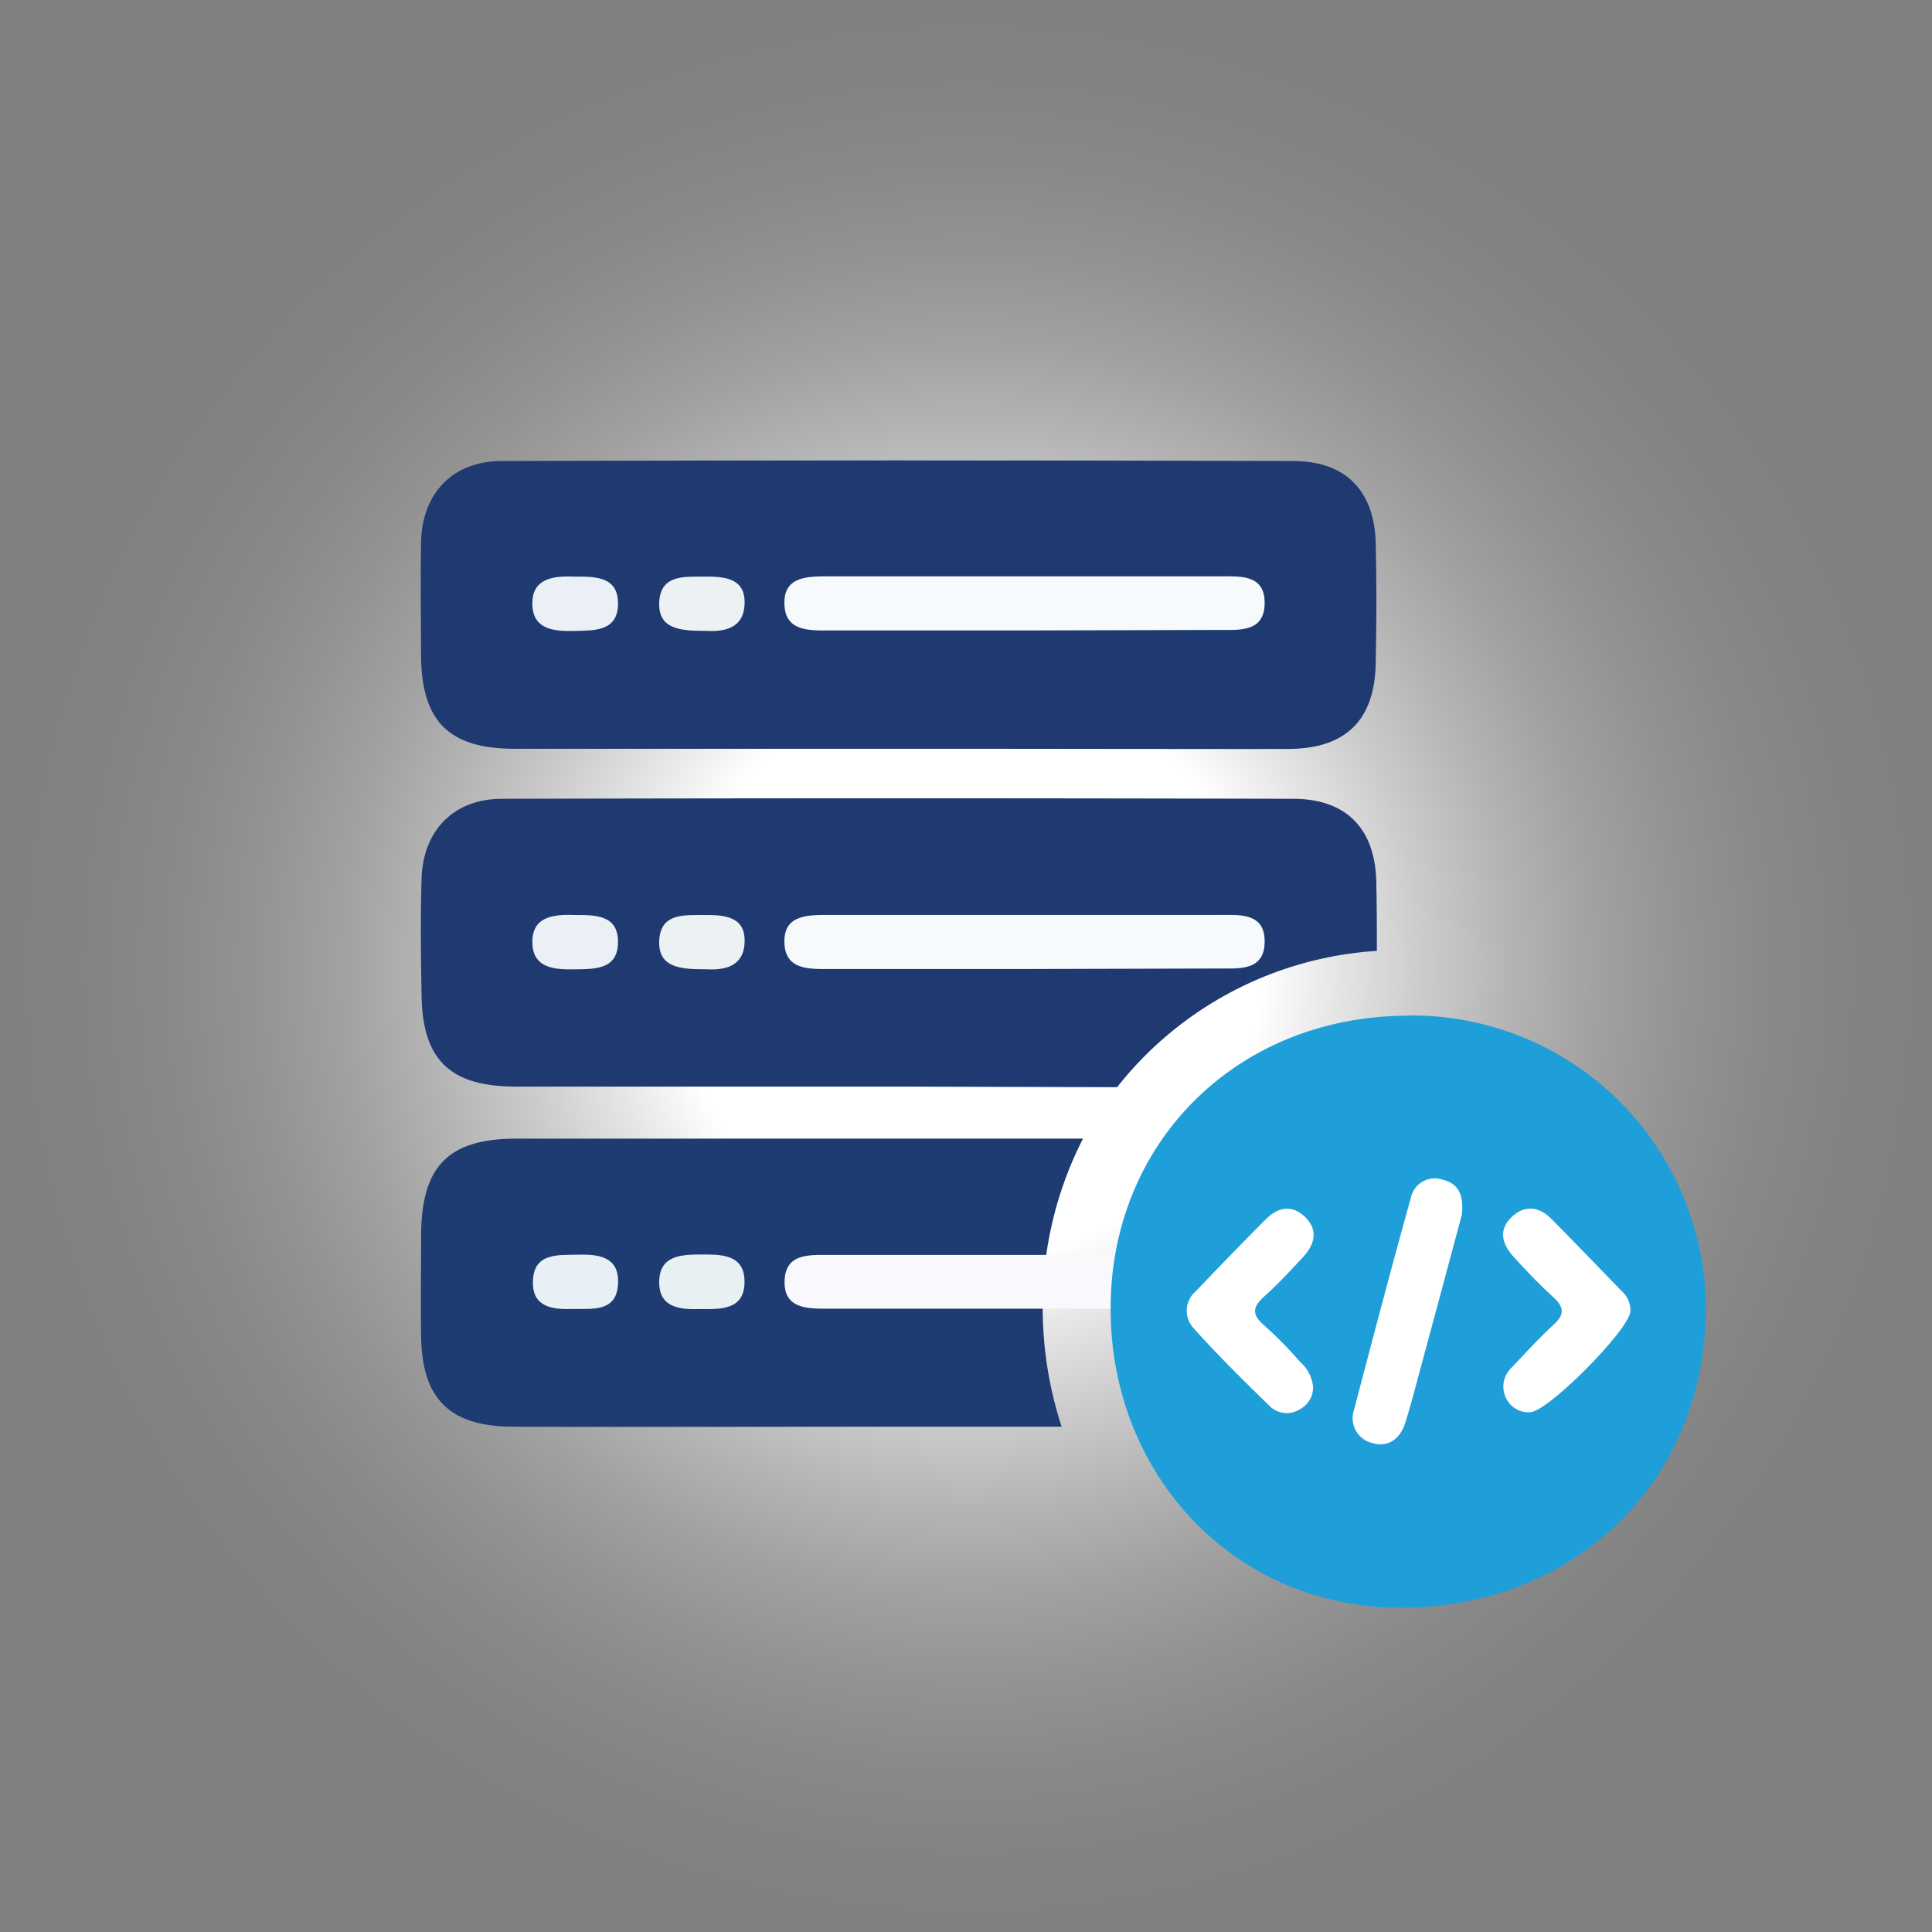
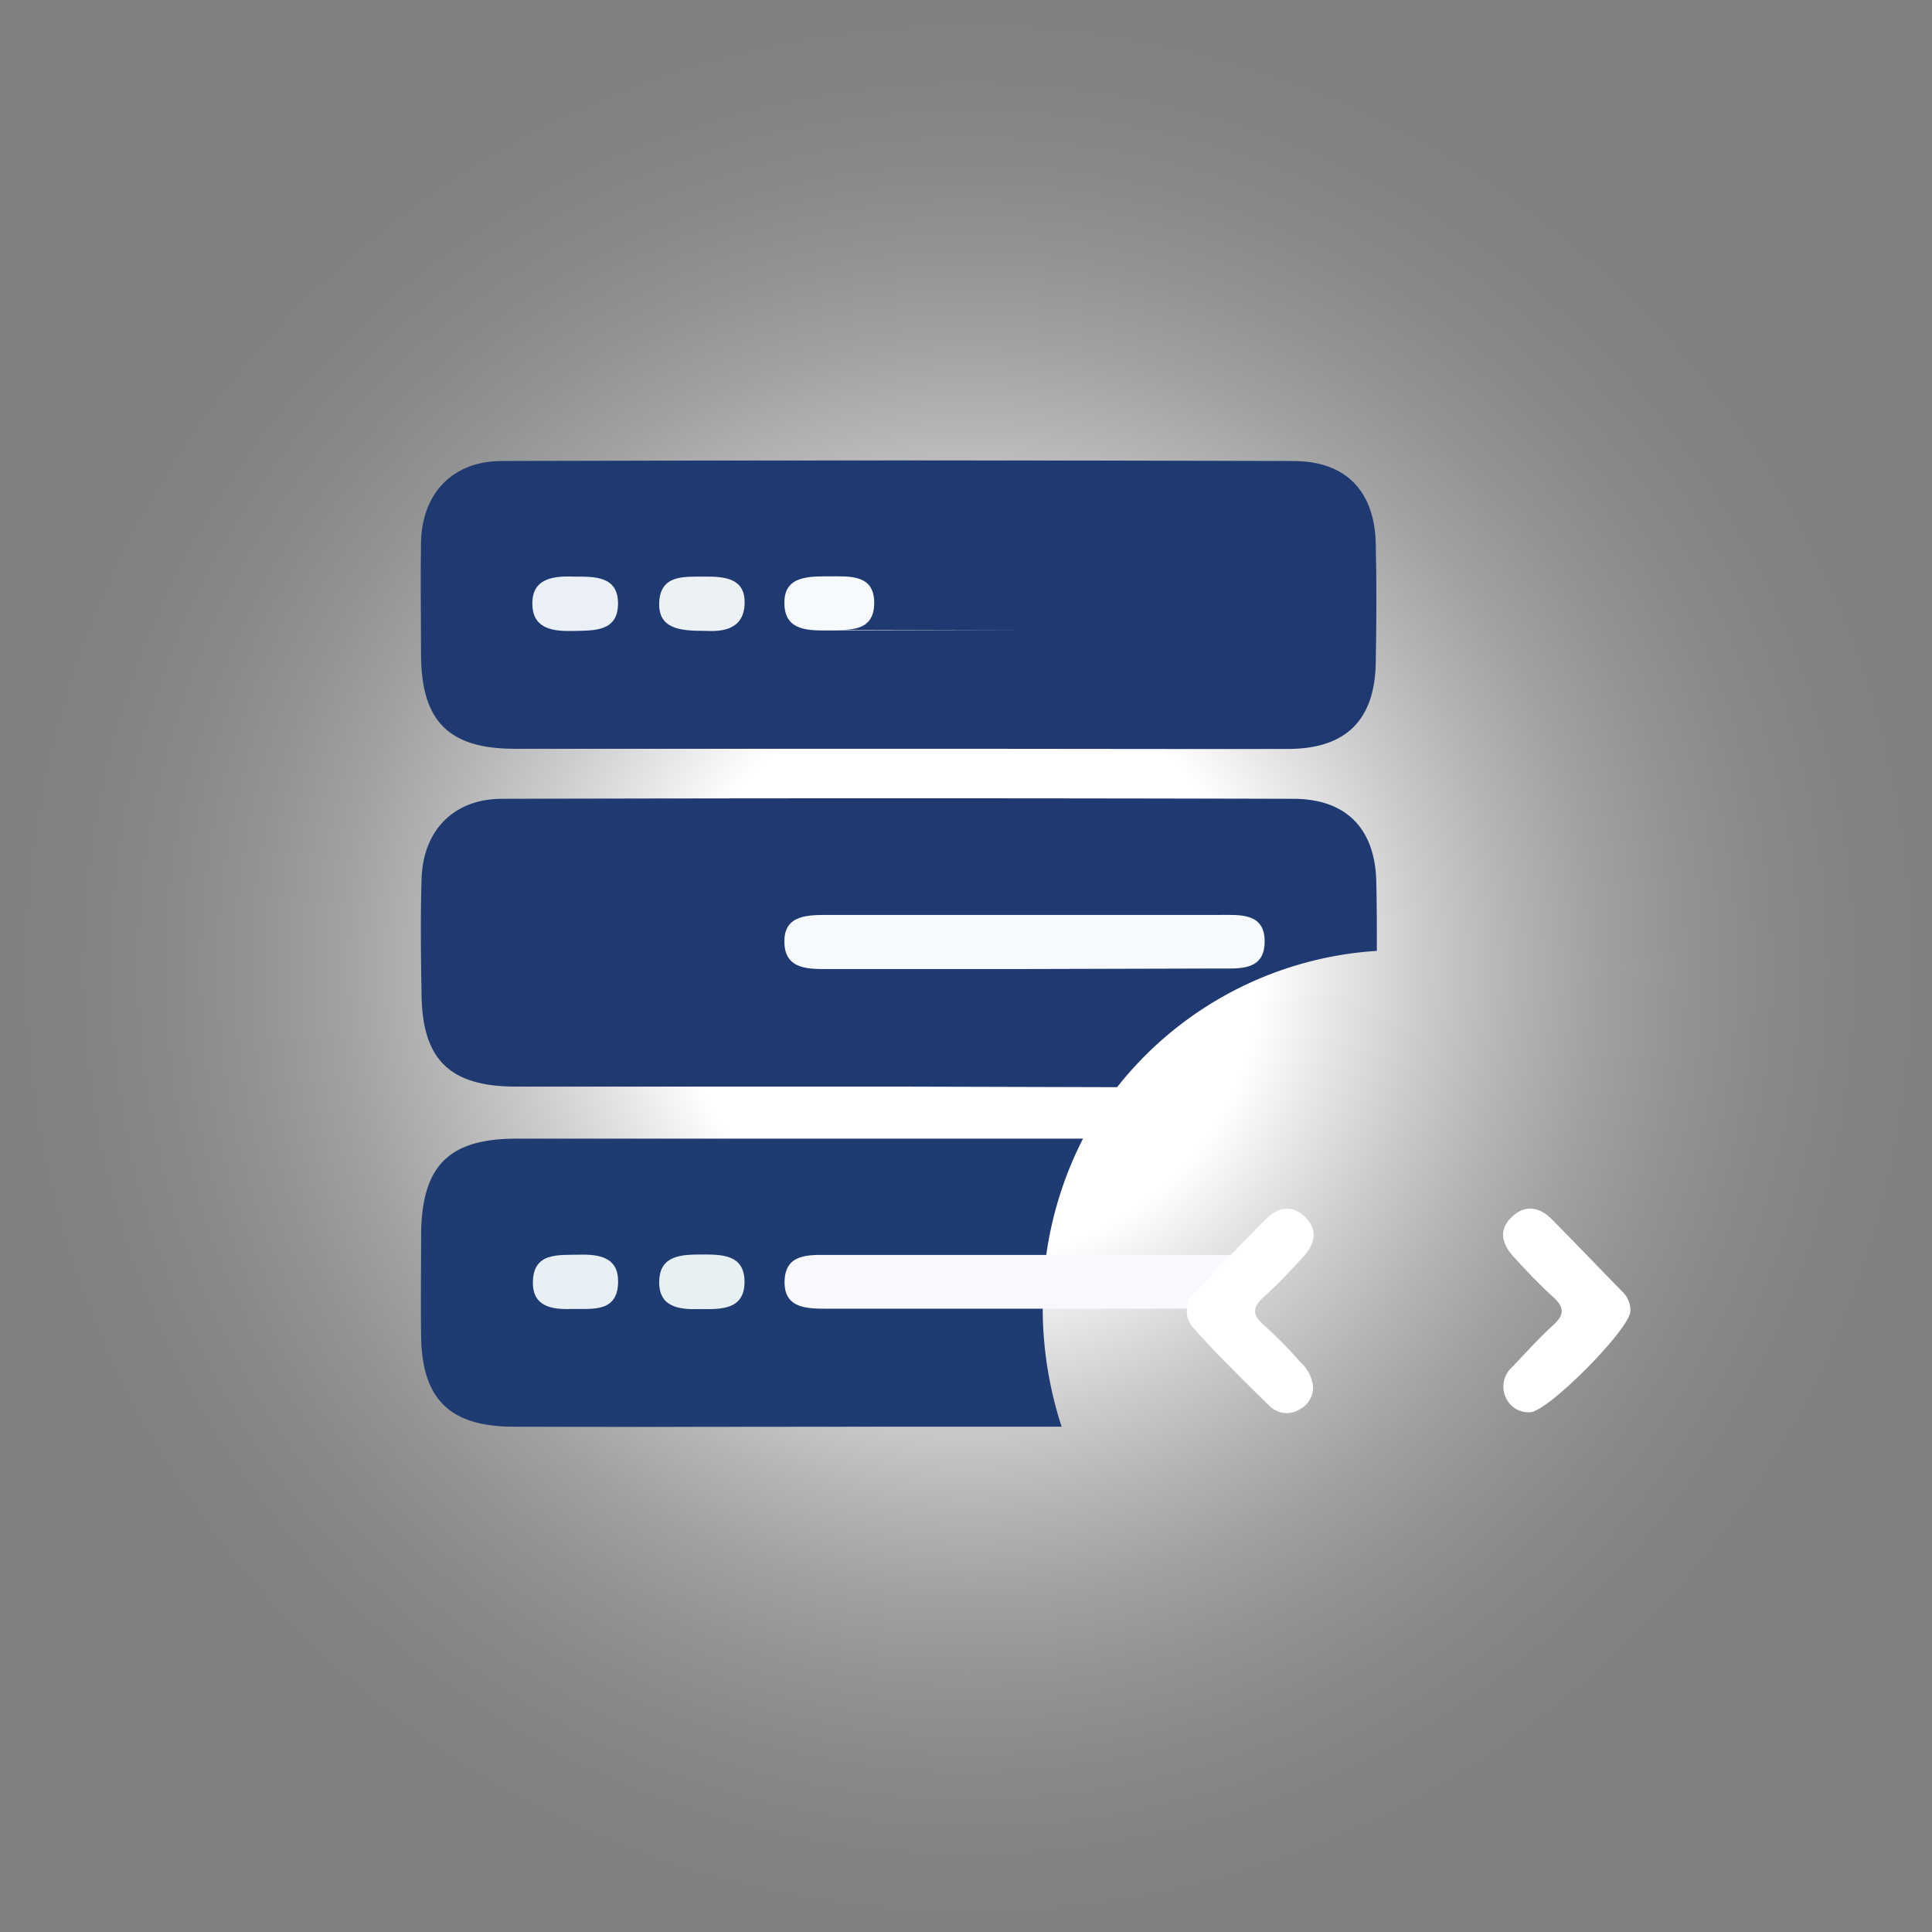
<svg xmlns="http://www.w3.org/2000/svg" viewBox="0 0 226.77 226.77">
  <rect x="0" y="0" width="226.77" height="226.77" fill="#808080" stroke="none" />
  <defs>
    <style>.cls-1{fill:url(#Безымянный_градиент_163);}.cls-2{fill:#1e3b72;}.cls-3{fill:#f8f8fd;}.cls-4{fill:#e9f0f5;}.cls-5{fill:#e7f1f4;}.cls-6{fill:#1f3a71;}.cls-7{fill:#f6fafc;}.cls-8{fill:#ebf0f6;}.cls-9{fill:#ecf1f4;}.cls-10{fill:#1e9fd9;}.cls-11{fill:#fff;}</style>
    <radialGradient id="Безымянный_градиент_163" cx="126.56" cy="114.2" r="113.68" gradientTransform="translate(-12.85 -0.52)" gradientUnits="userSpaceOnUse">
      <stop offset="0.3" stop-color="#fff" />
      <stop offset="0.38" stop-color="#fff" stop-opacity="0.8" />
      <stop offset="0.47" stop-color="#fff" stop-opacity="0.59" />
      <stop offset="0.56" stop-color="#fff" stop-opacity="0.41" />
      <stop offset="0.65" stop-color="#fff" stop-opacity="0.26" />
      <stop offset="0.74" stop-color="#fff" stop-opacity="0.15" />
      <stop offset="0.83" stop-color="#fff" stop-opacity="0.07" />
      <stop offset="0.92" stop-color="#fff" stop-opacity="0.02" />
      <stop offset="1" stop-color="#fff" stop-opacity="0" />
    </radialGradient>
  </defs>
  <g id="Слой_2" data-name="Слой 2">
    <g id="Слой_1-2" data-name="Слой 1">
      <circle class="cls-1" cx="113.39" cy="113.39" r="113.39" />
      <path class="cls-2" d="M122.39,153.33a43.09,43.09,0,0,1,4.73-19.68q-33.25,0-66.5,0c-8,0-11.13,3.24-11.19,11.24,0,4-.06,8,0,12,.11,7.33,3.36,10.55,10.81,10.57,15,.05,30,0,45,0h19.37A44.87,44.87,0,0,1,122.39,153.33Z" />
      <path class="cls-3" d="M120.06,153.61H97.15c-2.42,0-5.15,0-5.06-3.25s2.86-3.07,5.24-3.06h45.83c2.37,0,5.16-.18,5.26,3,.11,3.7-3,3.27-5.44,3.28Q131.52,153.64,120.06,153.61Z" />
      <path class="cls-4" d="M67.15,153.64c-2.3.09-4.62-.24-4.6-3.09,0-3.59,3-3.22,5.41-3.28s4.6.31,4.59,3.14C72.54,154.06,69.59,153.61,67.15,153.64Z" />
      <path class="cls-5" d="M82.29,153.65c-2.5.09-5.06-.14-4.91-3.4.14-2.88,2.58-3,4.87-3s5.13-.1,5.14,3.18S84.7,153.69,82.29,153.65Z" />
      <path class="cls-6" d="M131.12,127.61a42.24,42.24,0,0,1,30.49-16c0-2.73,0-5.46-.07-8.19-.15-6.13-3.5-9.64-9.7-9.66q-46.45-.12-92.9,0c-5.71,0-9.29,3.73-9.46,9.41-.13,4.49-.08,9,0,13.48.06,7.67,3.26,10.87,11,10.89q22.47,0,45,0Z" />
      <path class="cls-7" d="M120.53,113.74q-11.46,0-22.92,0c-2.51,0-5.58.22-5.54-3.29,0-3.12,2.88-3.06,5.28-3.06l45.83,0c2.34,0,5.2-.25,5.26,3,.06,3.63-3,3.28-5.49,3.29Z" />
-       <path class="cls-8" d="M67.43,107.4c2.4,0,5.14-.06,5.11,3.2s-2.78,3.14-5.18,3.18-4.75-.21-4.87-3C62.35,107.59,64.93,107.3,67.43,107.4Z" />
-       <path class="cls-9" d="M82.77,113.77c-2.93,0-5.57-.2-5.39-3.42s3-2.93,5.34-2.95,4.74.19,4.68,3.1C87.35,113.63,84.79,113.88,82.77,113.77Z" />
      <path class="cls-6" d="M105.37,87.89q-22.47,0-44.95,0c-7.73,0-10.93-3.22-11-10.89,0-4.49-.08-9,0-13.48.17-5.68,3.75-9.4,9.46-9.41q46.44-.14,92.9,0c6.2,0,9.55,3.53,9.7,9.66.11,4.66.09,9.32,0,14-.1,6.71-3.46,10.11-10.24,10.14C136,87.93,120.69,87.88,105.37,87.89Z" />
-       <path class="cls-7" d="M120.53,74q-11.46,0-22.92,0c-2.51,0-5.58.22-5.54-3.29,0-3.12,2.88-3.06,5.28-3.06l45.83,0c2.34,0,5.2-.25,5.26,3,.06,3.63-3,3.28-5.49,3.29Z" />
+       <path class="cls-7" d="M120.53,74q-11.46,0-22.92,0c-2.51,0-5.58.22-5.54-3.29,0-3.12,2.88-3.06,5.28-3.06c2.34,0,5.2-.25,5.26,3,.06,3.63-3,3.28-5.49,3.29Z" />
      <path class="cls-8" d="M67.43,67.68c2.4,0,5.14-.06,5.11,3.2S69.76,74,67.36,74.06s-4.75-.21-4.87-3C62.35,67.87,64.93,67.58,67.43,67.68Z" />
      <path class="cls-9" d="M82.77,74.05c-2.93,0-5.57-.2-5.39-3.42s3-2.93,5.34-2.95,4.74.19,4.68,3.1C87.35,73.91,84.79,74.16,82.77,74.05Z" />
-       <path class="cls-10" d="M165.33,119.19h.27a34.53,34.53,0,0,1,34.63,34.51c-.11,20.14-15.33,35-35.78,35H164c-19.1-.18-33.74-15.55-33.64-35.3.1-19.56,15.07-34.18,34.94-34.18" />
-       <path class="cls-11" d="M171.59,142.56c-1.55,5.78-3.3,12.3-5.06,18.81-.51,1.89-1,3.8-1.6,5.67s-2,2.93-4,2.3a3,3,0,0,1-2-3.86c2.18-8.31,4.37-16.62,6.67-24.89a2.87,2.87,0,0,1,3.75-2.12C171.08,138.9,171.83,140.08,171.59,142.56Z" />
      <path class="cls-11" d="M191.37,153.87c0,2.09-9.72,11.89-11.78,11.89a2.89,2.89,0,0,1-2.75-1.53,3.05,3.05,0,0,1,.6-3.72c1.61-1.68,3.17-3.42,4.89-5,1.34-1.21,1.27-2.07,0-3.25-1.63-1.47-3.15-3.08-4.64-4.71s-1.83-3.31-.1-4.84c1.54-1.35,3.2-1,4.58.43,2.76,2.79,5.47,5.62,8.21,8.43A3,3,0,0,1,191.37,153.87Z" />
      <path class="cls-11" d="M154.12,162.69a2.91,2.91,0,0,1-1.56,2.73,2.85,2.85,0,0,1-3.45-.3c-3.07-3-6.13-6-9-9.21a3,3,0,0,1,.23-4.33c2.71-2.84,5.44-5.67,8.22-8.45,1.38-1.39,3-1.8,4.57-.34,1.69,1.61,1.17,3.33-.27,4.86s-2.84,3.07-4.4,4.46-1.5,2.24,0,3.53a46.79,46.79,0,0,1,4.13,4.2A4.56,4.56,0,0,1,154.12,162.69Z" />
    </g>
  </g>
</svg>